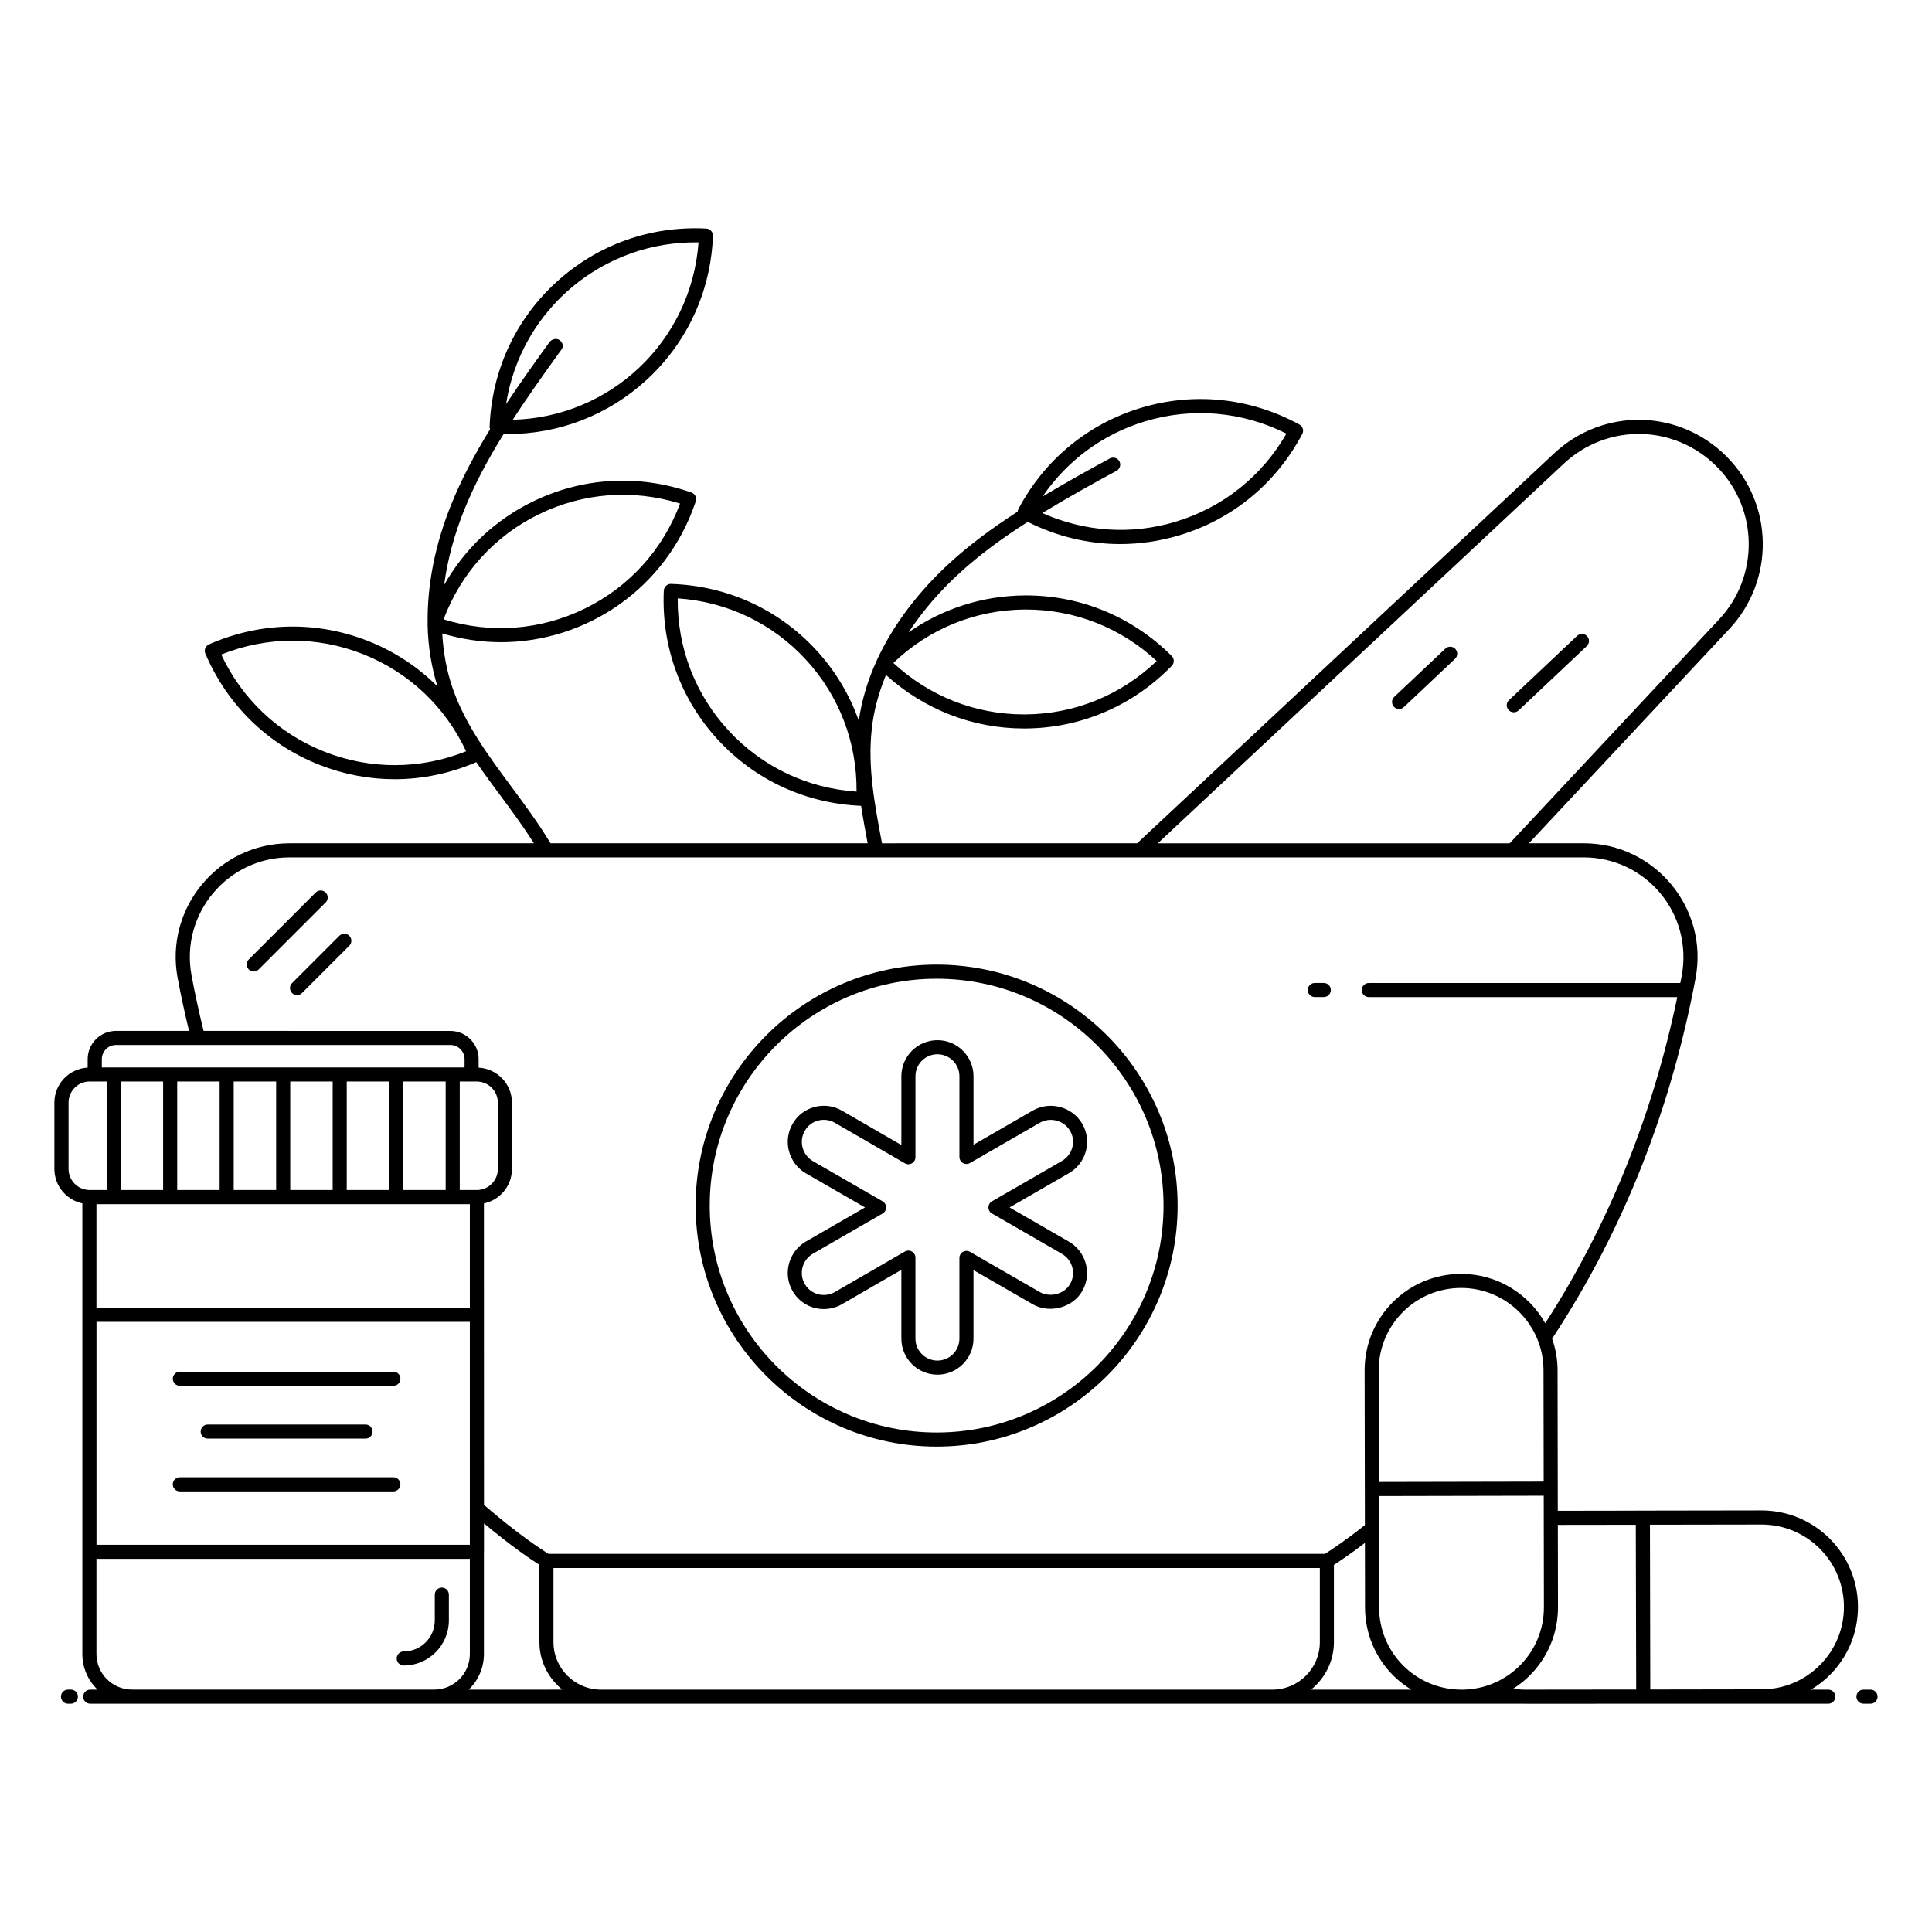
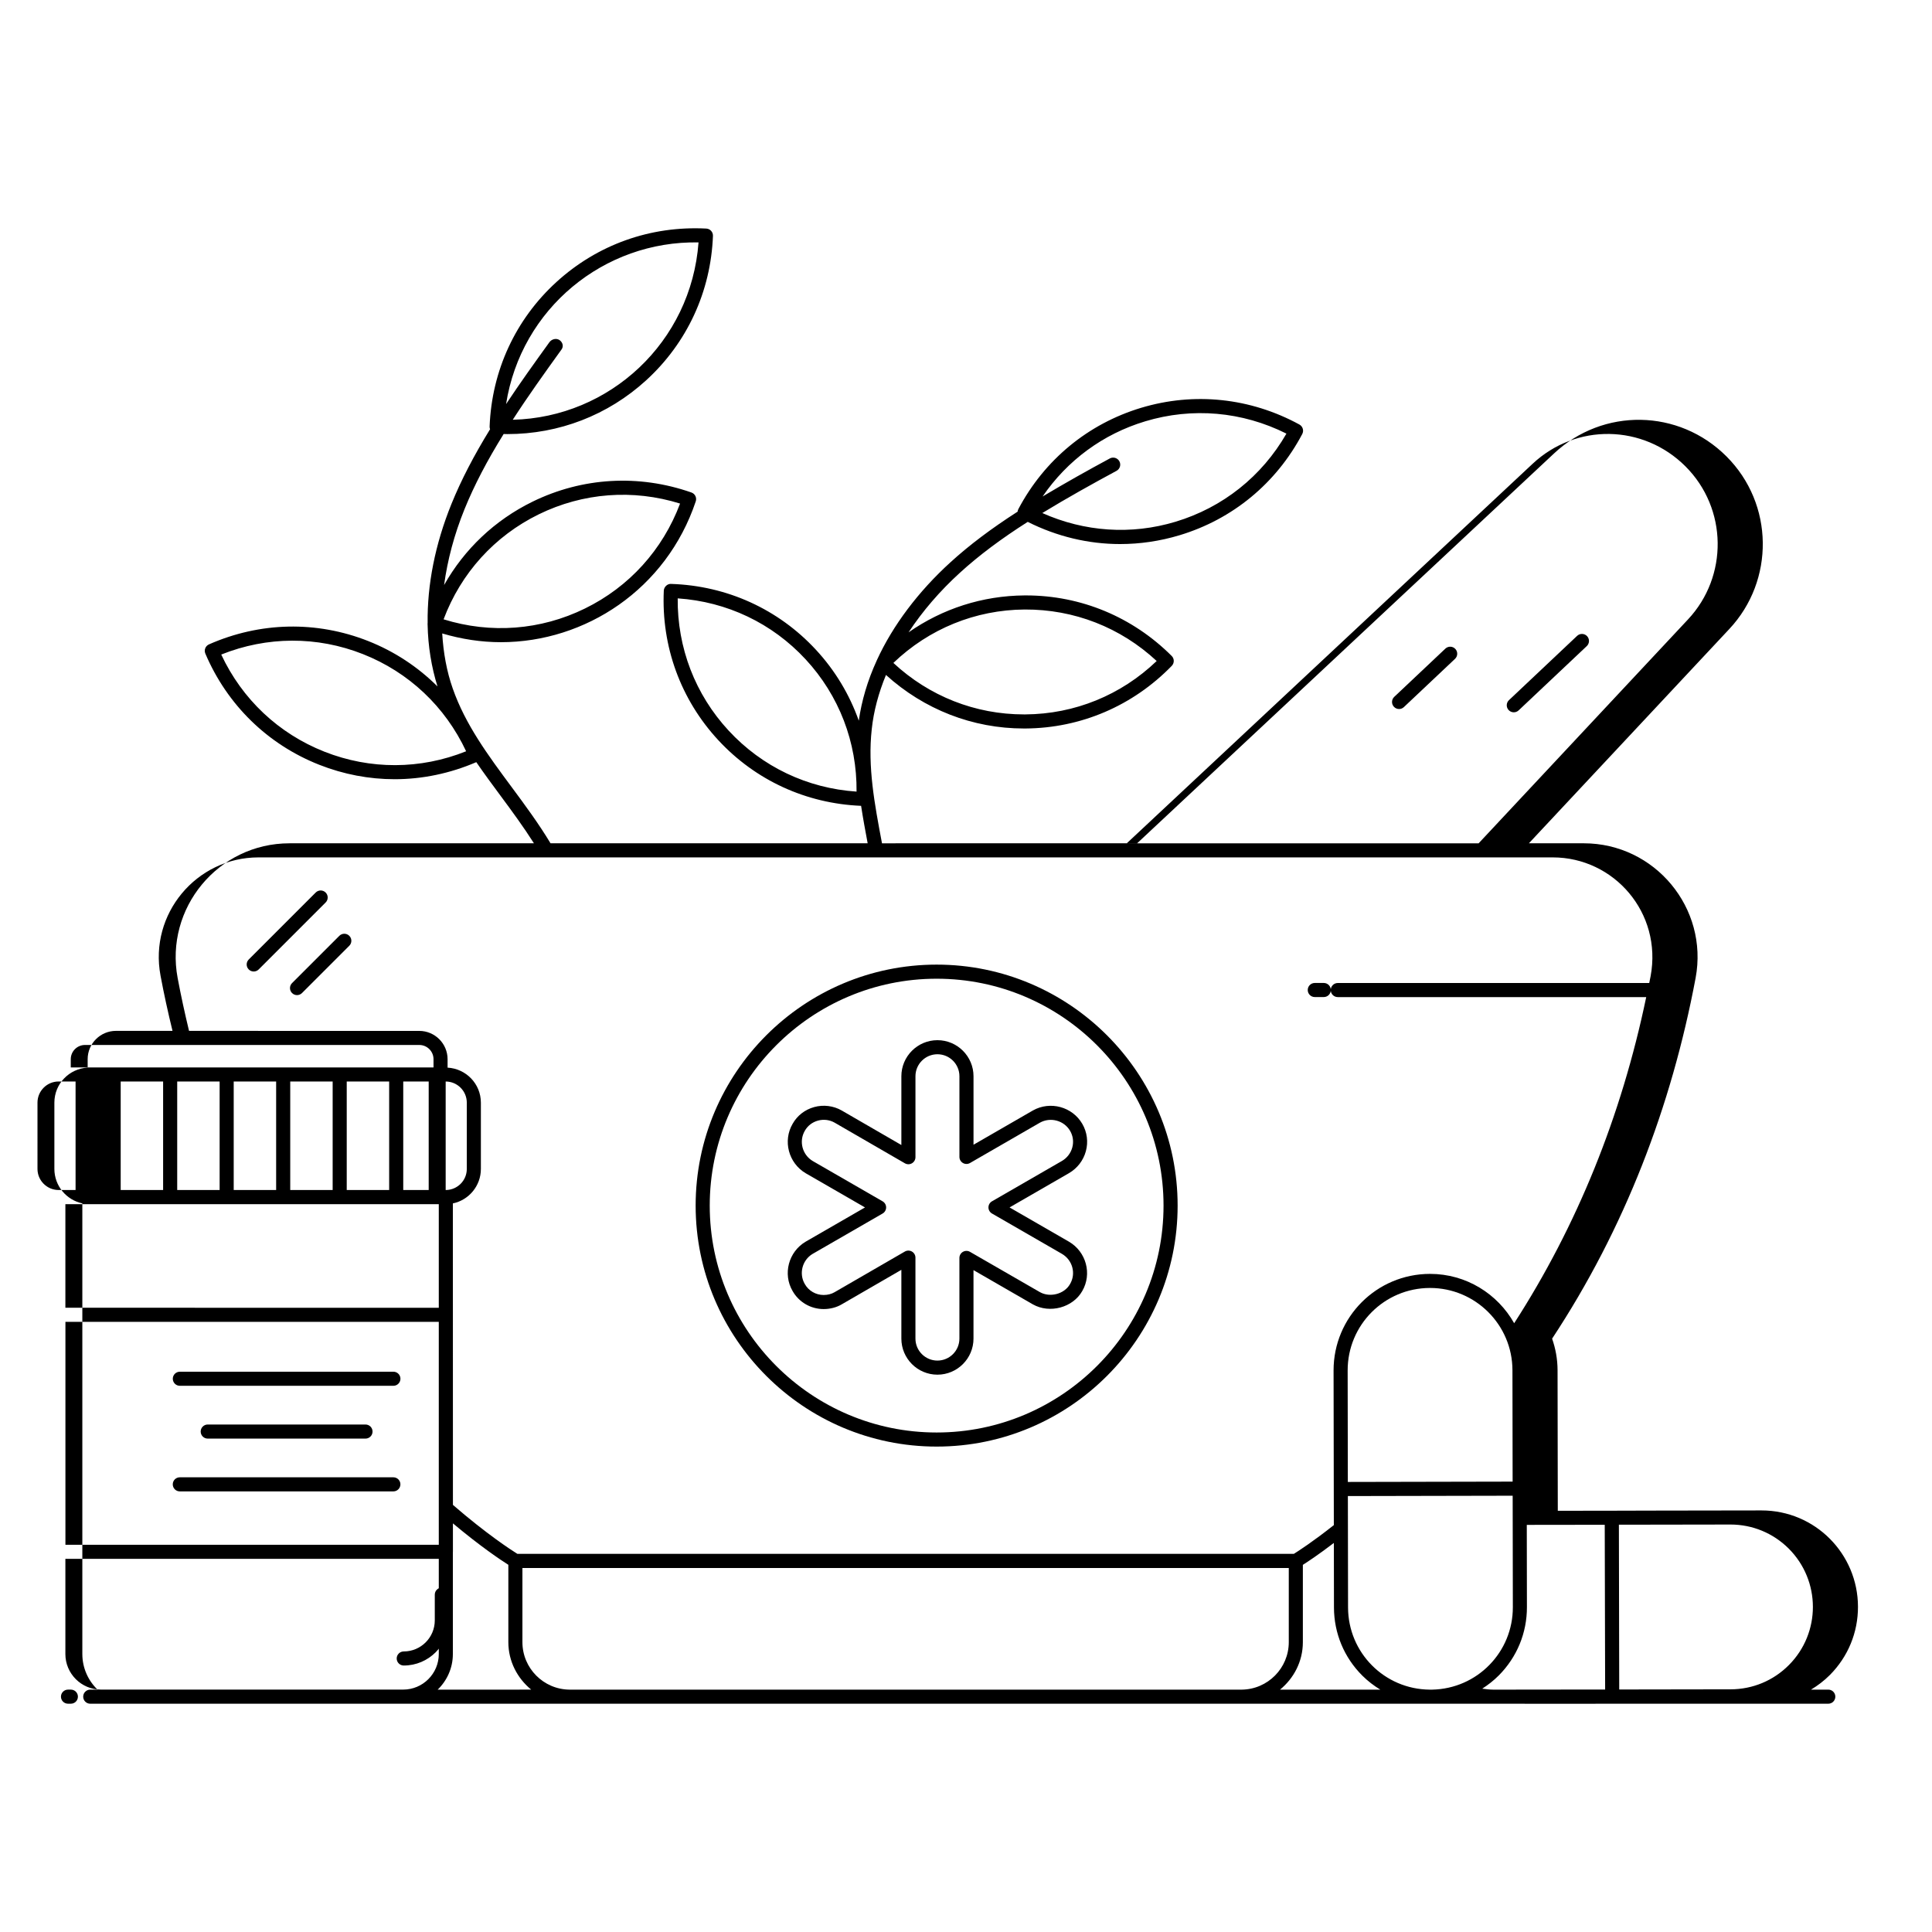
<svg xmlns="http://www.w3.org/2000/svg" fill="#000000" width="800px" height="800px" version="1.1" viewBox="144 144 512 512">
  <g>
    <path d="m162.78 595.5c1.031 0 1.867-0.836 1.867-1.867s-0.836-1.867-1.867-1.867h-0.758c-1.031 0-1.867 0.836-1.867 1.867s0.836 1.867 1.867 1.867z" />
-     <path d="m637.84 591.77c-1.031 0-1.867 0.836-1.867 1.867s0.836 1.867 1.867 1.867h1.867c1.031 0 1.867-0.836 1.867-1.867s-0.836-1.867-1.867-1.867z" />
    <path d="m230.3 380.53c-0.73-0.73-1.91-0.73-2.637 0l-17.746 17.746c-0.73 0.73-0.73 1.91 0 2.637 0.73 0.73 1.91 0.73 2.637 0l17.746-17.746c0.727-0.73 0.727-1.91 0-2.637z" />
    <path d="m233.93 392-12.535 12.531c-0.73 0.73-0.73 1.91 0 2.637 0.73 0.73 1.91 0.73 2.637 0l12.535-12.531c0.73-0.73 0.73-1.91 0-2.637-0.727-0.727-1.906-0.727-2.637 0z" />
    <path d="m492.43 408.23h2.387c1.031 0 1.867-0.836 1.867-1.867s-0.836-1.867-1.867-1.867h-2.387c-1.031 0-1.867 0.836-1.867 1.867 0.004 1.031 0.836 1.867 1.867 1.867z" />
    <path d="m527.04 315.89-13.551 12.785c-0.75 0.707-0.785 1.887-0.078 2.637 0.363 0.387 0.859 0.586 1.355 0.586 0.461 0 0.918-0.168 1.277-0.508l13.551-12.785c0.75-0.707 0.785-1.887 0.078-2.637-0.703-0.75-1.883-0.781-2.633-0.078z" />
    <path d="m546.45 332.26 18.062-17.039c0.75-0.707 0.785-1.887 0.078-2.637-0.703-0.75-1.887-0.781-2.637-0.078l-18.062 17.039c-0.75 0.707-0.785 1.887-0.078 2.637 0.695 0.742 1.875 0.793 2.637 0.078z" />
    <path d="m392.22 527.36c35.211 0 63.863-28.648 63.863-63.863 0-35.211-28.648-63.863-63.863-63.863s-63.867 28.648-63.867 63.863c0.004 35.215 28.652 63.863 63.867 63.863zm0-123.99c33.156 0 60.129 26.973 60.129 60.129s-26.973 60.129-60.129 60.129-60.133-26.973-60.133-60.129c0-33.152 26.977-60.129 60.133-60.129z" />
    <path d="m354.04 486.12c1.66 2.961 4.816 4.797 8.238 4.797 1.738 0 3.449-0.449 4.781-1.25l15.812-9.148v18.223c0 5.269 4.285 9.559 9.555 9.559s9.559-4.289 9.559-9.559v-18.148l15.754 9.086c4.453 2.5 10.586 0.852 13.07-3.543 2.637-4.539 1.059-10.402-3.531-13.082l-15.734-9.074 15.742-9.082c2.215-1.293 3.805-3.356 4.477-5.812 0.676-2.477 0.336-5.059-0.957-7.277-2.637-4.519-8.504-6.106-13.078-3.523l-15.738 9.078v-18.148c0-5.269-4.289-9.559-9.559-9.559-5.273 0.004-9.559 4.289-9.559 9.559v18.223l-15.816-9.152c-2.176-1.25-4.832-1.586-7.285-0.906-2.465 0.68-4.496 2.262-5.715 4.434-2.637 4.516-1.102 10.387 3.445 13.094l15.734 9.074-15.754 9.086c-4.527 2.695-6.062 8.566-3.441 13.055zm5.324-9.832 18.535-10.691c0.574-0.332 0.934-0.949 0.934-1.617 0-0.668-0.355-1.281-0.934-1.617l-18.516-10.68c-2.769-1.652-3.719-5.234-2.094-8.02 0.742-1.32 1.977-2.273 3.469-2.688 1.496-0.418 3.109-0.215 4.434 0.543l18.613 10.766c0.574 0.336 1.289 0.336 1.867 0 0.574-0.332 0.934-0.949 0.934-1.617v-21.457c0-3.211 2.613-5.824 5.824-5.824 3.215 0 5.828 2.613 5.828 5.824v21.383c0 0.668 0.355 1.281 0.934 1.617 0.574 0.332 1.289 0.332 1.867 0l18.516-10.684c2.805-1.57 6.394-0.605 8.012 2.16 0.785 1.344 0.988 2.91 0.578 4.414s-1.387 2.773-2.746 3.566l-18.535 10.691c-0.574 0.332-0.934 0.949-0.934 1.617 0 0.668 0.355 1.281 0.934 1.617l18.527 10.684c1.367 0.797 2.344 2.066 2.754 3.57s0.203 3.07-0.578 4.414c-0.008 0.008-0.012 0.016-0.016 0.027-1.5 2.664-5.316 3.637-7.977 2.144l-18.539-10.684c-0.574-0.332-1.289-0.332-1.867 0-0.574 0.332-0.934 0.949-0.934 1.617v21.379c0 3.211-2.613 5.824-5.828 5.824-3.211 0-5.824-2.613-5.824-5.824v-21.457c0-0.668-0.355-1.281-0.934-1.617-0.289-0.164-0.613-0.25-0.934-0.25-0.324 0-0.645 0.082-0.934 0.25l-18.637 10.781c-0.789 0.473-1.82 0.734-2.891 0.734-2.074 0-3.984-1.109-5-2.918-1.605-2.758-0.656-6.344 2.09-7.981z" />
-     <path d="m165.82 462.9v119.43c0 3.707 1.551 7.043 4.023 9.438h-1.93c-1.031 0-1.867 0.836-1.867 1.867s0.836 1.867 1.867 1.867c85.395 0 294.69 0.004 380.09 0 0.027 0 0.055 0.008 0.082 0.008 110.22-0.012 72.203-0.008 80.43-0.008 1.031 0 1.867-0.836 1.867-1.867s-0.836-1.867-1.867-1.867h-4.578c1.793-1.078 3.481-2.356 4.996-3.879 4.816-4.84 7.465-11.266 7.449-18.094-0.023-13.988-11.324-25.516-25.57-25.516-0.391 0-33.691 0.051-33.312 0.055v0.008l-20.668 0.031-0.008-4.008-0.055-33.266c-0.008-2.926-0.531-5.727-1.445-8.344 19.238-29.168 31.633-61.52 38.031-95.59 3.465-18.523-10.809-35.684-29.637-35.684h-14.547l53.117-56.793c12.008-12.812 11.887-33.102-0.754-45.734-12.629-12.633-32.719-12.969-45.734-0.754l-110.45 103.28-67.613 0.004-0.039-0.203c-1.941-10.305-3.777-20.039-2.68-30.016 0.5-4.762 1.797-9.59 3.773-14.395 10.098 9.141 22.941 14.188 36.566 14.188h0.406c14.695-0.105 28.465-6.004 38.766-16.602 0.711-0.734 0.703-1.902-0.02-2.621-10.367-10.355-24.062-16.043-38.598-16.043h-0.406c-11.145 0.082-21.75 3.512-30.727 9.785 3.676-5.582 8.277-10.945 13.637-15.82 5.035-4.59 10.934-9 17.945-13.457 7.727 3.883 16.066 5.879 24.48 5.879 5.262 0 10.559-0.773 15.738-2.332 14.07-4.234 25.625-13.762 32.535-26.832 0.477-0.902 0.137-2.019-0.758-2.512-12.977-7.082-27.871-8.66-41.941-4.43-14.062 4.234-25.621 13.762-32.535 26.836-0.117 0.219-0.18 0.449-0.203 0.684-6.887 4.422-12.75 8.816-17.773 13.398-8.539 7.762-15.289 16.734-19.512 25.938-0.027 0.059-0.051 0.109-0.07 0.168-2.418 5.273-3.981 10.609-4.734 15.891-2.438-6.891-6.25-13.277-11.355-18.793-9.977-10.781-23.609-16.98-38.395-17.453-0.926-0.078-1.875 0.762-1.922 1.781-0.676 14.766 4.453 28.84 14.434 39.621 9.859 10.648 23.281 16.805 37.852 17.41 0.512 3.336 1.121 6.644 1.738 9.922l-84.039 0.008c-3.113-5.168-6.731-10.082-10.254-14.832-6.332-8.543-12.312-16.613-15.668-26.203-1.598-4.547-2.481-9.461-2.785-14.578 5.121 1.516 10.344 2.316 15.555 2.316 22.406 0 43.84-14.047 51.637-37.32 0.324-0.969-0.188-2.016-1.152-2.352-13.953-4.891-28.902-4.023-42.102 2.434-9.996 4.894-18.062 12.562-23.438 22.09 0.887-6.574 2.668-13.34 5.418-20.117 2.574-6.336 5.988-12.867 10.363-19.906 0.324 0.004 0.652 0.023 0.977 0.023 13.691 0 26.66-5.004 36.789-14.254 10.848-9.91 17.133-23.5 17.703-38.277 0.035-1.02-0.75-1.883-1.766-1.934-14.812-0.773-28.875 4.269-39.723 14.172-10.848 9.906-17.129 23.504-17.699 38.281-0.008 0.254 0.035 0.5 0.121 0.727-4.273 6.945-7.652 13.441-10.219 19.762-4.359 10.742-6.457 21.504-6.324 31.578-0.02 0.16-0.031 0.316-0.008 0.473 0.117 5.731 1.016 11.207 2.617 16.344-5.188-5.164-11.395-9.277-18.395-12.039-13.664-5.394-28.629-5.074-42.164 0.898-0.934 0.414-1.363 1.5-0.961 2.438 5.793 13.602 16.508 24.066 30.172 29.461 6.469 2.555 13.234 3.832 19.996 3.832 7.34 0 14.672-1.527 21.637-4.519 2.078 3.027 4.258 5.981 6.418 8.891 3.023 4.078 6.109 8.281 8.859 12.613h-64.789c-18.891 0-33.094 17.211-29.637 35.684 0.875 4.684 1.906 9.383 3.023 14.027l-19.367-0.004c-4.137 0-7.5 3.367-7.5 7.504v2.231c-4.906 0.27-8.82 4.309-8.82 9.277v17.574c0.004 4.484 3.18 8.23 7.402 9.125zm281.68-207.25c12.504-3.766 25.719-2.598 37.418 3.262-6.516 11.336-16.891 19.594-29.406 23.359-11.758 3.543-24.129 2.668-35.289-2.312 6.609-4.027 13.305-7.754 19.668-11.184 0.906-0.488 1.246-1.621 0.758-2.527-0.492-0.906-1.629-1.242-2.527-0.758-5.766 3.106-11.805 6.492-17.824 10.086 6.539-9.562 16.004-16.559 27.203-19.926zm-31.961 49.875c13.086-0.07 25.41 4.738 34.992 13.648-9.441 9.047-21.723 14.059-34.789 14.152h-0.375c-12.922 0-25.133-4.824-34.613-13.645 9.441-9.047 21.727-14.059 34.785-14.156zm-78.441 32.094c-8.875-9.59-13.625-21.973-13.5-35.047 13.055 0.883 25.035 6.578 33.906 16.164s13.621 21.969 13.492 35.047c-13.051-0.875-25.023-6.574-33.898-16.164zm-7.981-129.38c-1.957 26.445-23.555 46.379-49.234 47 4.039-6.254 8.445-12.402 12.746-18.371l0.18-0.25c0.605-0.836 0.324-1.875-0.512-2.481-0.84-0.598-2.09-0.289-2.695 0.547-3.848 5.336-7.793 10.816-11.488 16.406 3.961-25.328 25.949-43.309 51.004-42.852zm-42.34 72.062c11.734-5.742 24.957-6.738 37.449-2.852-4.594 12.242-13.492 22.078-25.227 27.82-11.73 5.746-24.965 6.742-37.445 2.859 4.598-12.246 13.496-22.082 25.223-27.828zm-56.805 62.902c-12.152-4.801-21.797-13.898-27.344-25.742 12.141-4.856 25.402-4.918 37.555-0.117 12.148 4.797 21.793 13.902 27.344 25.75-12.133 4.859-25.402 4.906-37.555 0.109zm-42.746 87.406v28.758h-11.242v-28.758zm14.977 0v28.758h-11.242v-28.758zm14.977 0v28.758h-11.246v-28.758zm14.977 0v28.758h-11.242v-28.758zm14.973 0v28.758h-11.242v-28.758zm14.977 0v28.758h-11.242v-28.758zm8.23 0c3.086 0 5.598 2.512 5.598 5.598v17.574c0 3.043-2.445 5.516-5.473 5.586h-4.625v-28.758zm-1.824 32.504v27.457l-98.957-0.004v-27.453zm-98.945 31.184h98.945v59.082l-98.945 0.004zm-0.012 88.035v-25.219h98.957v25.219c0 5.195-4.231 9.426-9.43 9.426h-80.098c-5.199 0-9.43-4.231-9.43-9.426zm98.664 9.438c2.473-2.394 4.023-5.731 4.023-9.438v-27.012c0-0.027 0.016-0.047 0.016-0.074v-7.539c7.356 6.164 12.68 9.711 14.688 10.98v20.492c0 5.09 2.391 9.586 6.055 12.586zm225.55-32.238v19.652c0 6.906-5.594 12.523-12.492 12.586h-178.11c-6.894-0.059-12.492-5.676-12.492-12.586v-19.652zm-2.324 32.238c3.664-2.996 6.055-7.492 6.055-12.586v-20.488c1.383-0.875 4.262-2.785 8.215-5.805l0.027 17.113c0.016 6.828 2.688 13.246 7.527 18.062 1.445 1.441 3.047 2.66 4.746 3.699zm17.926-84.566c-0.023-12.07 9.711-21.859 21.793-21.883h0.047c12.016 0 21.809 9.766 21.832 21.789l0.047 29.531c-15.273 0.031-28.398 0.059-43.672 0.09zm101.45 40.809c5.812 0 11.285 2.258 15.418 6.356 8.559 8.555 8.559 22.359 0.059 30.891-4.113 4.133-9.598 6.414-15.426 6.426l-29.531 0.047-0.09-43.672c10.492-0.016 17.715-0.027 29.57-0.047zm-33.32 0.066c0 0.449-0.008-3.277 0.105 43.66l-23.73 0.027h-6.016c-0.965-0.004-1.898-0.129-2.828-0.254 1.57-1.004 3.055-2.164 4.402-3.516 4.816-4.852 7.461-11.281 7.445-18.098l-0.035-21.793zm-24.352 21.832c0.031 11.902-9.445 21.625-21.395 21.859h-0.648c-12.02-0.113-21.605-9.828-21.629-21.77l-0.047-29.531c15.273-0.031 28.398-0.059 43.672-0.09zm5.211-302.98c11.531-10.824 29.34-10.535 40.543 0.668 11.188 11.191 11.328 29.172 0.668 40.547l-55.496 59.344h-93.25zm-363.6 135.55c-3.035-16.227 9.473-31.266 25.969-31.266h343c16.234 0 29.062 14.703 25.926 31.496-0.113 0.594-0.242 1.195-0.359 1.789l-82.543 0.004c-1.031 0-1.867 0.836-1.867 1.867s0.836 1.867 1.867 1.867h81.742c-6.582 31.598-18.352 60.637-34.996 86.43-4.387-7.797-12.727-13.078-22.285-13.078h-0.055c-14.102 0.027-25.543 11.445-25.52 25.621l0.051 29.531 0.02 11.426c-5.477 4.336-9.348 6.84-10.598 7.621h-205.77c-1.703-1.062-8.227-5.312-17.082-12.977 0-8.195 0.004 29.641-0.016-79.898 4.231-0.883 7.422-4.641 7.422-9.129v-17.574c0-4.973-3.918-9.008-8.824-9.277v-2.231c0-4.137-3.363-7.504-7.5-7.504l-65.395-0.008c-1.191-4.863-2.277-9.797-3.191-14.711zm-20.012 18.445h88.598c2.078 0 3.769 1.691 3.769 3.769v2.18h-96.133v-2.18c0-2.078 1.691-3.769 3.766-3.769zm-12.586 15.277c0-3.086 2.512-5.598 5.598-5.598h4.496v28.758h-4.621c-3.027-0.07-5.473-2.543-5.473-5.586z" />
+     <path d="m165.82 462.9v119.43c0 3.707 1.551 7.043 4.023 9.438h-1.93c-1.031 0-1.867 0.836-1.867 1.867s0.836 1.867 1.867 1.867c85.395 0 294.69 0.004 380.09 0 0.027 0 0.055 0.008 0.082 0.008 110.22-0.012 72.203-0.008 80.43-0.008 1.031 0 1.867-0.836 1.867-1.867s-0.836-1.867-1.867-1.867h-4.578c1.793-1.078 3.481-2.356 4.996-3.879 4.816-4.84 7.465-11.266 7.449-18.094-0.023-13.988-11.324-25.516-25.57-25.516-0.391 0-33.691 0.051-33.312 0.055v0.008l-20.668 0.031-0.008-4.008-0.055-33.266c-0.008-2.926-0.531-5.727-1.445-8.344 19.238-29.168 31.633-61.52 38.031-95.59 3.465-18.523-10.809-35.684-29.637-35.684h-14.547l53.117-56.793c12.008-12.812 11.887-33.102-0.754-45.734-12.629-12.633-32.719-12.969-45.734-0.754l-110.45 103.28-67.613 0.004-0.039-0.203c-1.941-10.305-3.777-20.039-2.68-30.016 0.5-4.762 1.797-9.59 3.773-14.395 10.098 9.141 22.941 14.188 36.566 14.188h0.406c14.695-0.105 28.465-6.004 38.766-16.602 0.711-0.734 0.703-1.902-0.02-2.621-10.367-10.355-24.062-16.043-38.598-16.043h-0.406c-11.145 0.082-21.75 3.512-30.727 9.785 3.676-5.582 8.277-10.945 13.637-15.82 5.035-4.59 10.934-9 17.945-13.457 7.727 3.883 16.066 5.879 24.48 5.879 5.262 0 10.559-0.773 15.738-2.332 14.07-4.234 25.625-13.762 32.535-26.832 0.477-0.902 0.137-2.019-0.758-2.512-12.977-7.082-27.871-8.66-41.941-4.43-14.062 4.234-25.621 13.762-32.535 26.836-0.117 0.219-0.18 0.449-0.203 0.684-6.887 4.422-12.75 8.816-17.773 13.398-8.539 7.762-15.289 16.734-19.512 25.938-0.027 0.059-0.051 0.109-0.07 0.168-2.418 5.273-3.981 10.609-4.734 15.891-2.438-6.891-6.25-13.277-11.355-18.793-9.977-10.781-23.609-16.98-38.395-17.453-0.926-0.078-1.875 0.762-1.922 1.781-0.676 14.766 4.453 28.84 14.434 39.621 9.859 10.648 23.281 16.805 37.852 17.41 0.512 3.336 1.121 6.644 1.738 9.922l-84.039 0.008c-3.113-5.168-6.731-10.082-10.254-14.832-6.332-8.543-12.312-16.613-15.668-26.203-1.598-4.547-2.481-9.461-2.785-14.578 5.121 1.516 10.344 2.316 15.555 2.316 22.406 0 43.84-14.047 51.637-37.32 0.324-0.969-0.188-2.016-1.152-2.352-13.953-4.891-28.902-4.023-42.102 2.434-9.996 4.894-18.062 12.562-23.438 22.09 0.887-6.574 2.668-13.34 5.418-20.117 2.574-6.336 5.988-12.867 10.363-19.906 0.324 0.004 0.652 0.023 0.977 0.023 13.691 0 26.66-5.004 36.789-14.254 10.848-9.91 17.133-23.5 17.703-38.277 0.035-1.02-0.75-1.883-1.766-1.934-14.812-0.773-28.875 4.269-39.723 14.172-10.848 9.906-17.129 23.504-17.699 38.281-0.008 0.254 0.035 0.5 0.121 0.727-4.273 6.945-7.652 13.441-10.219 19.762-4.359 10.742-6.457 21.504-6.324 31.578-0.02 0.16-0.031 0.316-0.008 0.473 0.117 5.731 1.016 11.207 2.617 16.344-5.188-5.164-11.395-9.277-18.395-12.039-13.664-5.394-28.629-5.074-42.164 0.898-0.934 0.414-1.363 1.5-0.961 2.438 5.793 13.602 16.508 24.066 30.172 29.461 6.469 2.555 13.234 3.832 19.996 3.832 7.34 0 14.672-1.527 21.637-4.519 2.078 3.027 4.258 5.981 6.418 8.891 3.023 4.078 6.109 8.281 8.859 12.613h-64.789c-18.891 0-33.094 17.211-29.637 35.684 0.875 4.684 1.906 9.383 3.023 14.027l-19.367-0.004c-4.137 0-7.5 3.367-7.5 7.504v2.231c-4.906 0.27-8.82 4.309-8.82 9.277v17.574c0.004 4.484 3.18 8.23 7.402 9.125zm281.68-207.25c12.504-3.766 25.719-2.598 37.418 3.262-6.516 11.336-16.891 19.594-29.406 23.359-11.758 3.543-24.129 2.668-35.289-2.312 6.609-4.027 13.305-7.754 19.668-11.184 0.906-0.488 1.246-1.621 0.758-2.527-0.492-0.906-1.629-1.242-2.527-0.758-5.766 3.106-11.805 6.492-17.824 10.086 6.539-9.562 16.004-16.559 27.203-19.926zm-31.961 49.875c13.086-0.07 25.41 4.738 34.992 13.648-9.441 9.047-21.723 14.059-34.789 14.152h-0.375c-12.922 0-25.133-4.824-34.613-13.645 9.441-9.047 21.727-14.059 34.785-14.156zm-78.441 32.094c-8.875-9.59-13.625-21.973-13.5-35.047 13.055 0.883 25.035 6.578 33.906 16.164s13.621 21.969 13.492 35.047c-13.051-0.875-25.023-6.574-33.898-16.164zm-7.981-129.38c-1.957 26.445-23.555 46.379-49.234 47 4.039-6.254 8.445-12.402 12.746-18.371l0.18-0.25c0.605-0.836 0.324-1.875-0.512-2.481-0.84-0.598-2.09-0.289-2.695 0.547-3.848 5.336-7.793 10.816-11.488 16.406 3.961-25.328 25.949-43.309 51.004-42.852zm-42.34 72.062c11.734-5.742 24.957-6.738 37.449-2.852-4.594 12.242-13.492 22.078-25.227 27.82-11.73 5.746-24.965 6.742-37.445 2.859 4.598-12.246 13.496-22.082 25.223-27.828zm-56.805 62.902c-12.152-4.801-21.797-13.898-27.344-25.742 12.141-4.856 25.402-4.918 37.555-0.117 12.148 4.797 21.793 13.902 27.344 25.75-12.133 4.859-25.402 4.906-37.555 0.109zm-42.746 87.406v28.758h-11.242v-28.758zm14.977 0v28.758h-11.242v-28.758zm14.977 0v28.758h-11.246v-28.758zm14.977 0v28.758h-11.242v-28.758zm14.973 0v28.758h-11.242v-28.758zm14.977 0v28.758h-11.242v-28.758zc3.086 0 5.598 2.512 5.598 5.598v17.574c0 3.043-2.445 5.516-5.473 5.586h-4.625v-28.758zm-1.824 32.504v27.457l-98.957-0.004v-27.453zm-98.945 31.184h98.945v59.082l-98.945 0.004zm-0.012 88.035v-25.219h98.957v25.219c0 5.195-4.231 9.426-9.43 9.426h-80.098c-5.199 0-9.43-4.231-9.43-9.426zm98.664 9.438c2.473-2.394 4.023-5.731 4.023-9.438v-27.012c0-0.027 0.016-0.047 0.016-0.074v-7.539c7.356 6.164 12.68 9.711 14.688 10.98v20.492c0 5.09 2.391 9.586 6.055 12.586zm225.55-32.238v19.652c0 6.906-5.594 12.523-12.492 12.586h-178.11c-6.894-0.059-12.492-5.676-12.492-12.586v-19.652zm-2.324 32.238c3.664-2.996 6.055-7.492 6.055-12.586v-20.488c1.383-0.875 4.262-2.785 8.215-5.805l0.027 17.113c0.016 6.828 2.688 13.246 7.527 18.062 1.445 1.441 3.047 2.66 4.746 3.699zm17.926-84.566c-0.023-12.07 9.711-21.859 21.793-21.883h0.047c12.016 0 21.809 9.766 21.832 21.789l0.047 29.531c-15.273 0.031-28.398 0.059-43.672 0.09zm101.45 40.809c5.812 0 11.285 2.258 15.418 6.356 8.559 8.555 8.559 22.359 0.059 30.891-4.113 4.133-9.598 6.414-15.426 6.426l-29.531 0.047-0.09-43.672c10.492-0.016 17.715-0.027 29.57-0.047zm-33.32 0.066c0 0.449-0.008-3.277 0.105 43.66l-23.73 0.027h-6.016c-0.965-0.004-1.898-0.129-2.828-0.254 1.57-1.004 3.055-2.164 4.402-3.516 4.816-4.852 7.461-11.281 7.445-18.098l-0.035-21.793zm-24.352 21.832c0.031 11.902-9.445 21.625-21.395 21.859h-0.648c-12.02-0.113-21.605-9.828-21.629-21.77l-0.047-29.531c15.273-0.031 28.398-0.059 43.672-0.09zm5.211-302.98c11.531-10.824 29.34-10.535 40.543 0.668 11.188 11.191 11.328 29.172 0.668 40.547l-55.496 59.344h-93.25zm-363.6 135.55c-3.035-16.227 9.473-31.266 25.969-31.266h343c16.234 0 29.062 14.703 25.926 31.496-0.113 0.594-0.242 1.195-0.359 1.789l-82.543 0.004c-1.031 0-1.867 0.836-1.867 1.867s0.836 1.867 1.867 1.867h81.742c-6.582 31.598-18.352 60.637-34.996 86.43-4.387-7.797-12.727-13.078-22.285-13.078h-0.055c-14.102 0.027-25.543 11.445-25.52 25.621l0.051 29.531 0.02 11.426c-5.477 4.336-9.348 6.84-10.598 7.621h-205.77c-1.703-1.062-8.227-5.312-17.082-12.977 0-8.195 0.004 29.641-0.016-79.898 4.231-0.883 7.422-4.641 7.422-9.129v-17.574c0-4.973-3.918-9.008-8.824-9.277v-2.231c0-4.137-3.363-7.504-7.5-7.504l-65.395-0.008c-1.191-4.863-2.277-9.797-3.191-14.711zm-20.012 18.445h88.598c2.078 0 3.769 1.691 3.769 3.769v2.18h-96.133v-2.18c0-2.078 1.691-3.769 3.766-3.769zm-12.586 15.277c0-3.086 2.512-5.598 5.598-5.598h4.496v28.758h-4.621c-3.027-0.07-5.473-2.543-5.473-5.586z" />
    <path d="m251 585.38c6.594 0 11.957-5.363 11.957-11.957v-6.828c0-1.031-0.836-1.867-1.867-1.867s-1.867 0.836-1.867 1.867v6.828c0 4.535-3.688 8.227-8.227 8.227-1.031 0-1.867 0.836-1.867 1.867 0.004 1.027 0.84 1.863 1.871 1.863z" />
    <path d="m191.66 511.25h56.594c1.031 0 1.867-0.836 1.867-1.867s-0.836-1.867-1.867-1.867l-56.594 0.004c-1.031 0-1.867 0.836-1.867 1.867 0.004 1.031 0.836 1.863 1.867 1.863z" />
    <path d="m199.05 521.51c-1.031 0-1.867 0.836-1.867 1.867s0.836 1.867 1.867 1.867h41.812c1.031 0 1.867-0.836 1.867-1.867s-0.836-1.867-1.867-1.867z" />
    <path d="m248.25 535.5h-56.598c-1.031 0-1.867 0.836-1.867 1.867s0.836 1.867 1.867 1.867h56.594c1.031 0 1.867-0.836 1.867-1.867s-0.832-1.867-1.863-1.867z" />
  </g>
</svg>